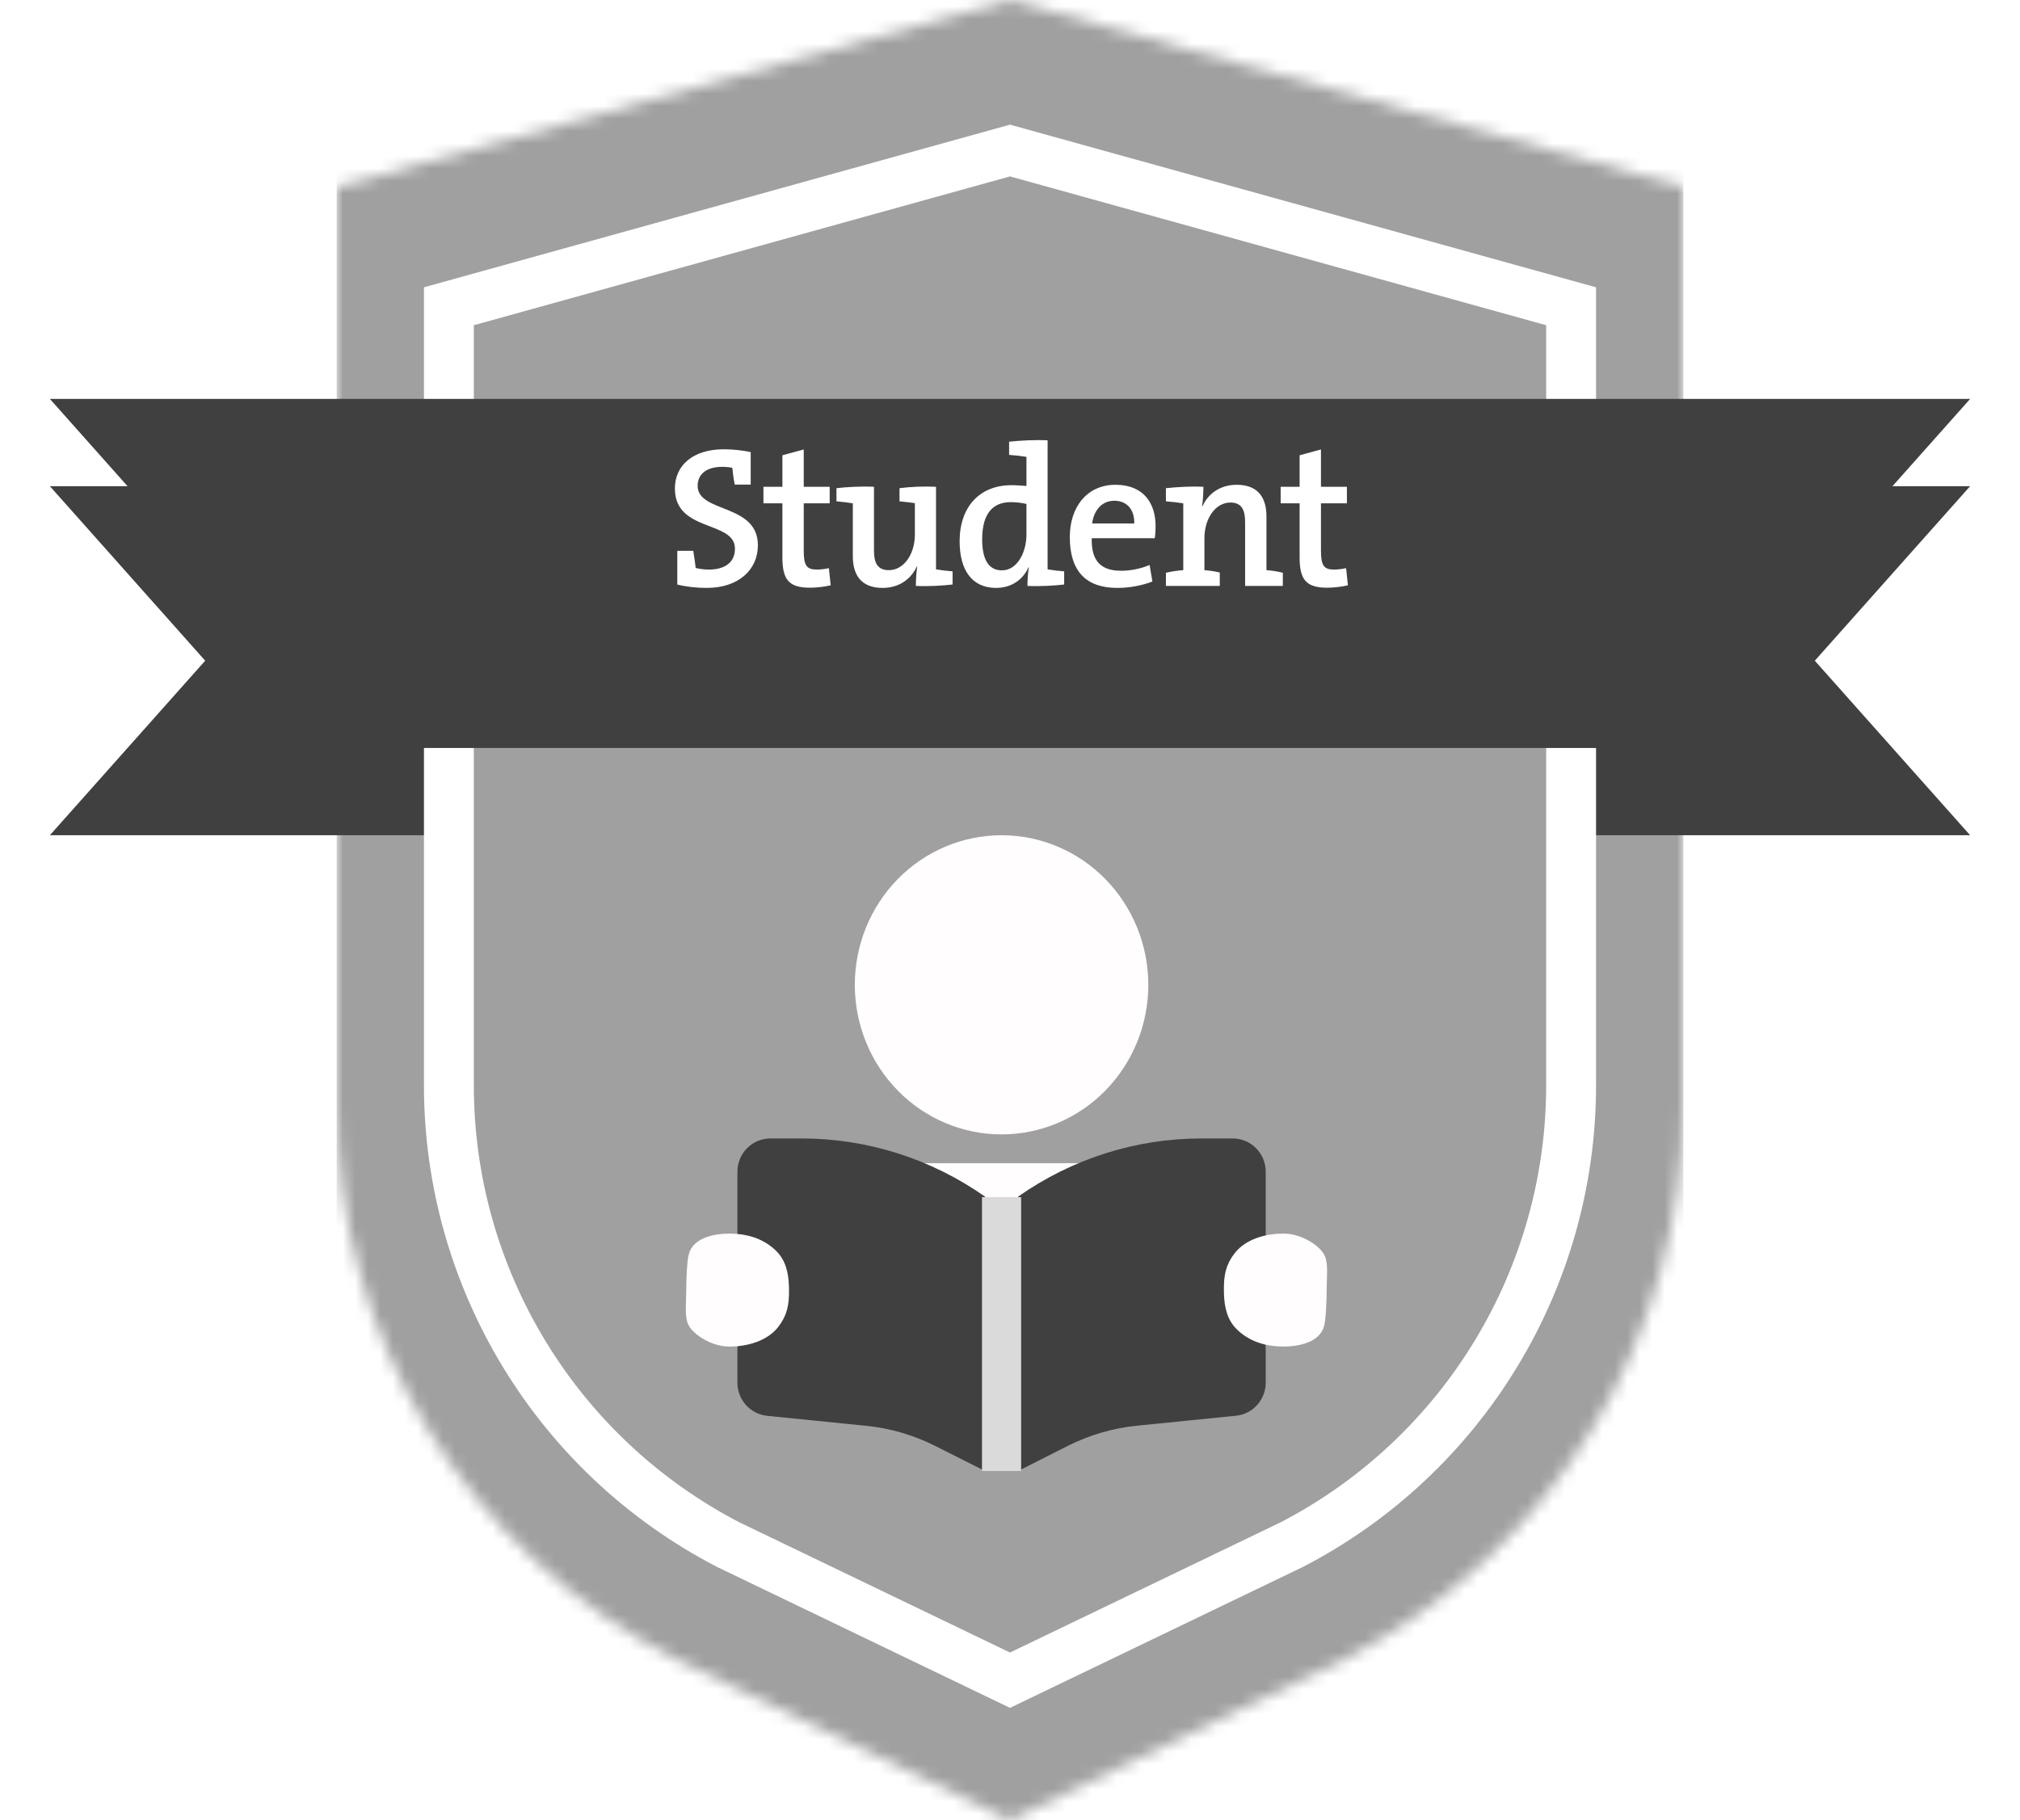
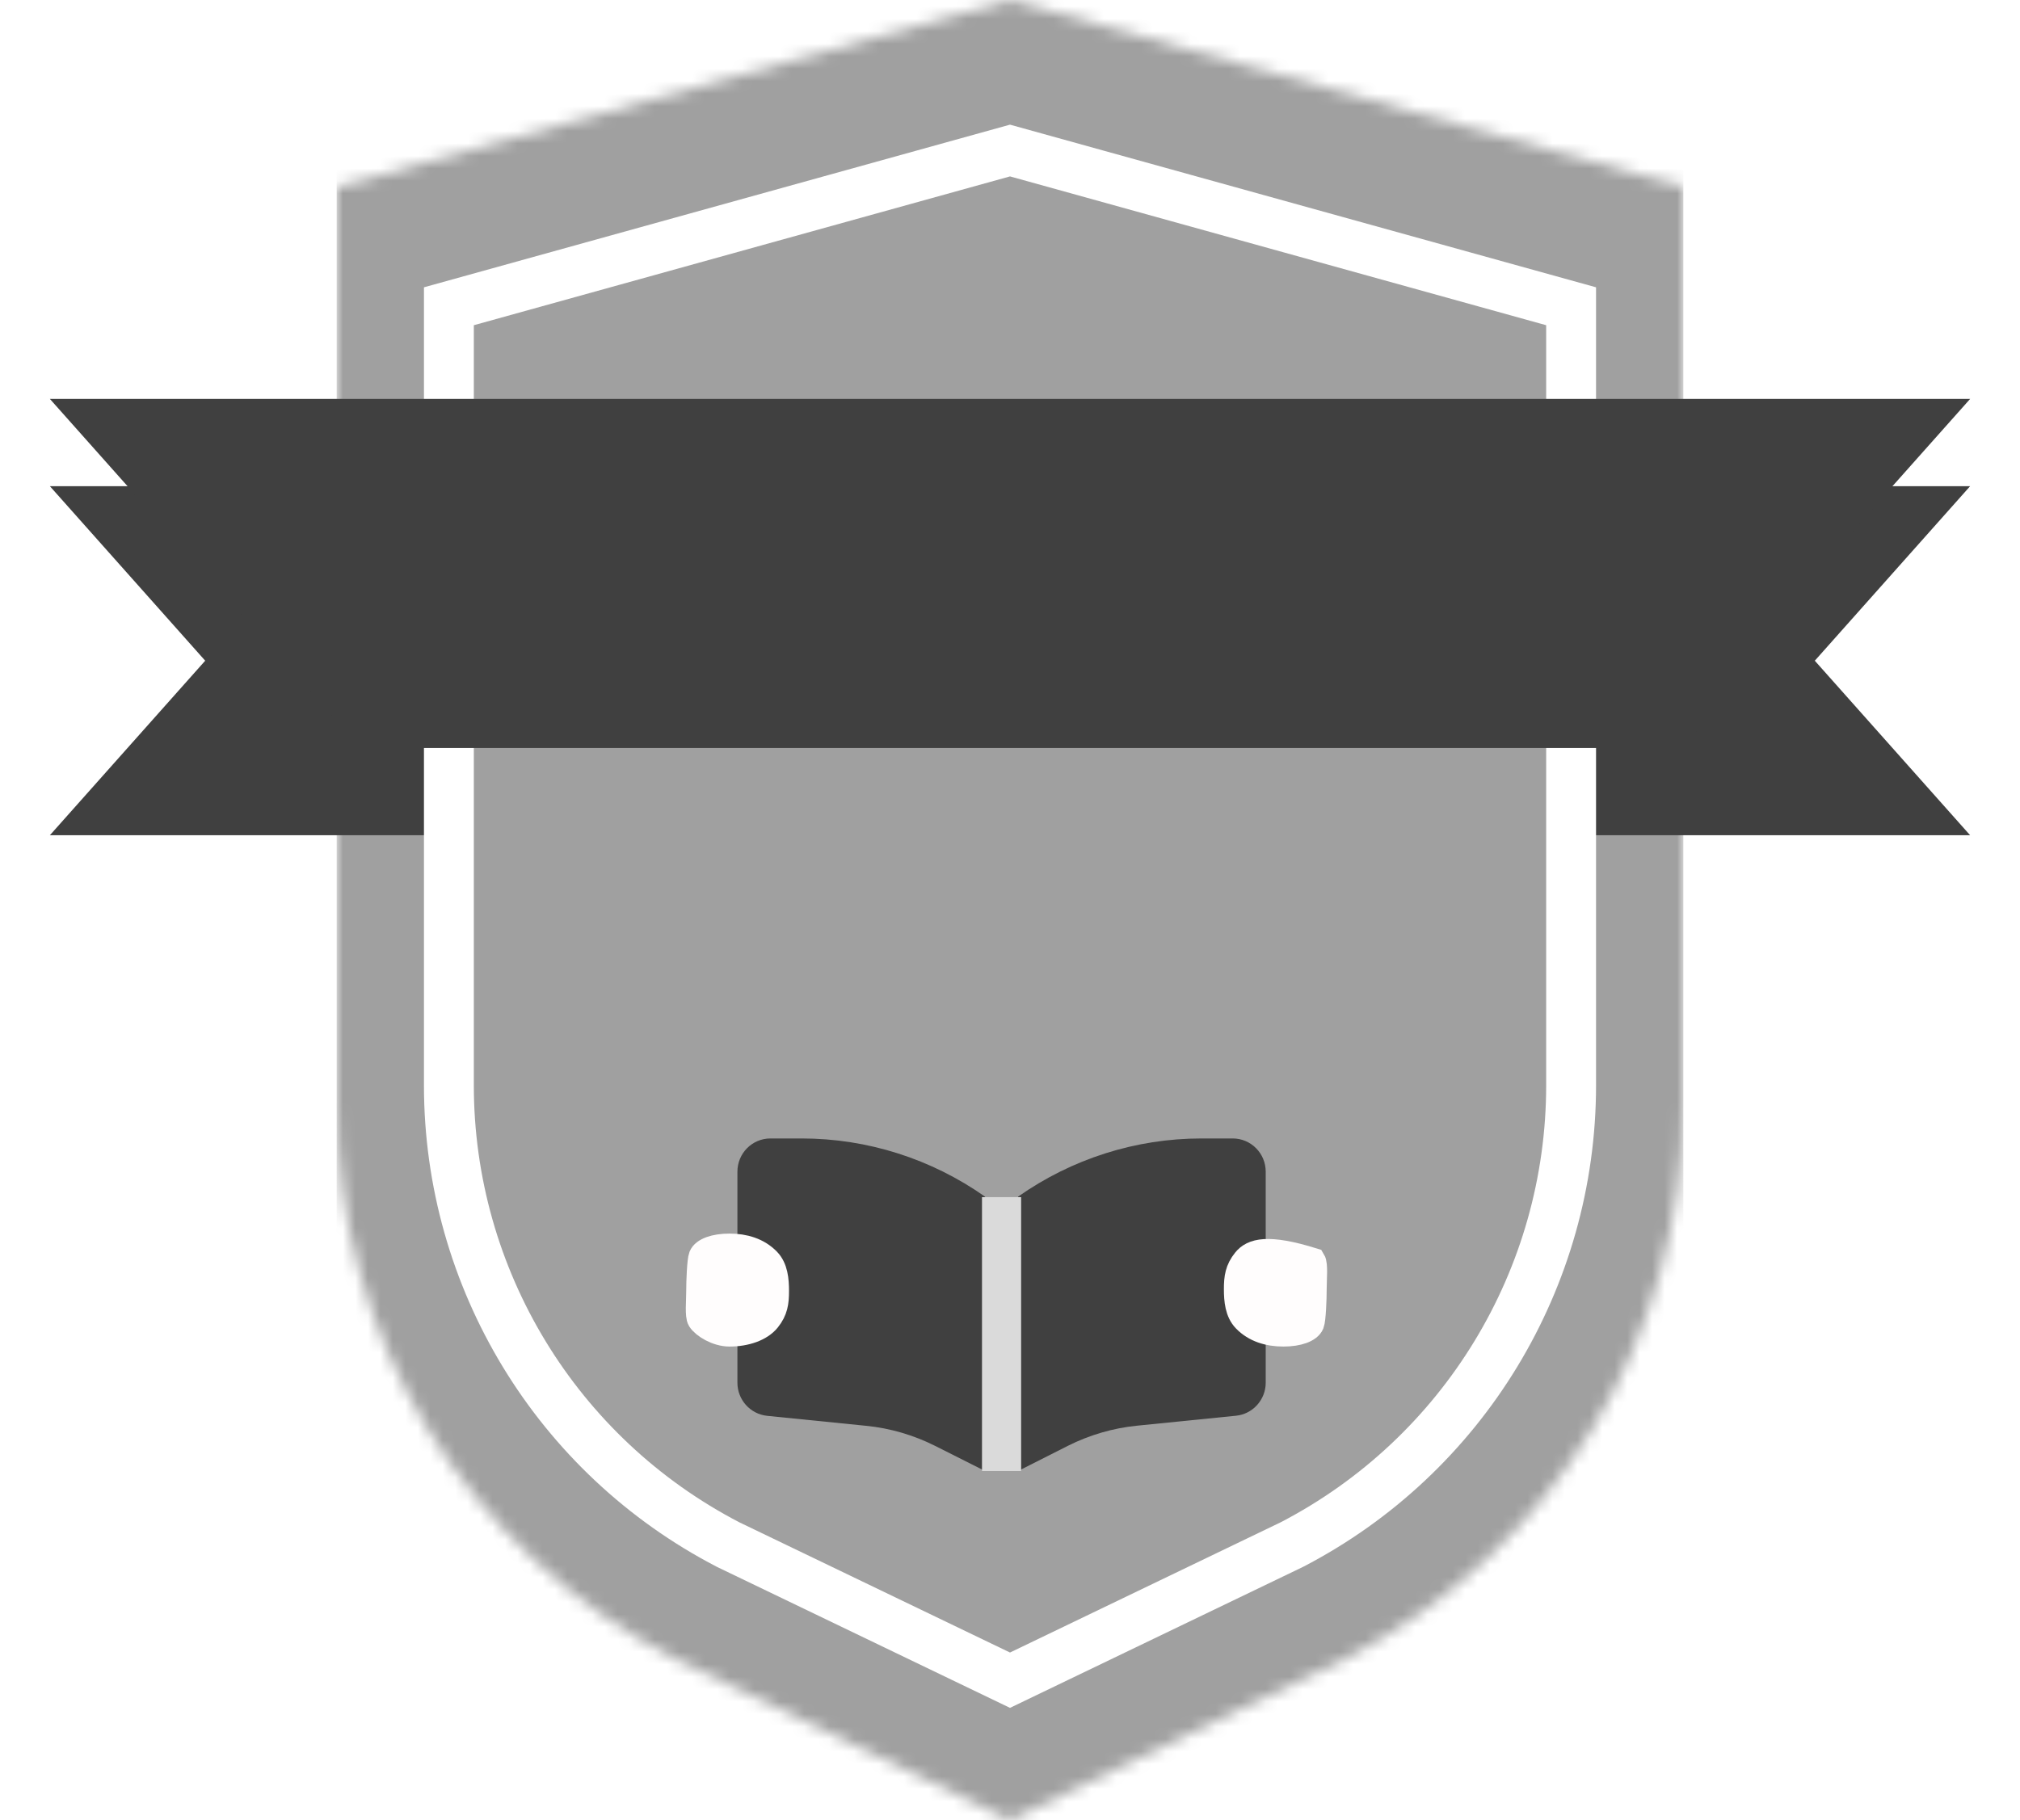
<svg xmlns="http://www.w3.org/2000/svg" width="162" height="146" viewBox="0 0 162 146" fill="none">
  <mask id="mask0_190_2244" style="mask-type:alpha" maskUnits="userSpaceOnUse" x="27" y="0" width="108" height="146">
    <path d="M27 15L81 0L135 15V88.586C135 107.271 124.588 124.399 108 133L81 146L54 133C37.412 124.399 27 107.271 27 88.586V15Z" fill="#D9D9D9" />
  </mask>
  <g mask="url(#mask0_190_2244)">
    <rect x="27" width="108" height="146" fill="#A0A0A0" />
  </g>
  <path d="M158 39H4L16.456 53L4 67H158L145.544 53L158 39Z" fill="#404040" />
  <path d="M126 24.567V87.058C126 102.556 117.362 116.763 103.6 123.904L81 134.78L58.399 123.904C44.637 116.763 36 102.555 36 87.058V24.567L81 12.075L126 24.567Z" fill="#A0A0A0" stroke="white" stroke-width="4" />
  <g filter="url(#filter0_d_190_2244)">
    <path d="M158 28H4L16.456 42L29 56H135L145.544 42L158 28Z" fill="#404040" />
  </g>
-   <path d="M60.781 43.736C60.781 45.72 59.213 47.16 56.685 47.16C55.837 47.16 55.005 47.064 54.317 46.888V44.184H55.597C55.677 44.68 55.757 45.176 55.789 45.56C56.093 45.64 56.477 45.688 56.861 45.688C58.013 45.688 58.941 45.208 58.941 44.008C58.941 41.736 54.125 42.712 54.125 39.192C54.125 37.336 55.565 36.04 58.045 36.04C58.813 36.04 59.485 36.12 60.205 36.264V38.872H58.925C58.829 38.408 58.765 37.912 58.733 37.528C58.541 37.48 58.205 37.448 57.917 37.448C56.621 37.448 55.949 38.072 55.949 38.968C55.949 41.176 60.781 40.36 60.781 43.736ZM66.619 46.952C66.139 47.064 65.483 47.144 64.955 47.144C63.259 47.144 62.747 46.488 62.747 44.712V40.376H61.227V39.048H62.747V36.52L64.459 36.056V39.048H66.539V40.376H64.459V44.184C64.459 45.368 64.699 45.688 65.499 45.688C65.851 45.688 66.187 45.64 66.475 45.576L66.619 46.952ZM76.395 46.888C75.563 46.984 74.411 47.048 73.451 47C73.451 46.552 73.483 45.912 73.563 45.432H73.531C73.067 46.456 72.107 47.16 70.779 47.16C68.971 47.16 68.395 46.008 68.395 44.616V40.376C68.011 40.312 67.499 40.248 67.083 40.216V39.16C67.915 39.064 69.051 39 70.091 39.048V44.152C70.091 45.144 70.363 45.736 71.291 45.736C72.475 45.736 73.371 44.472 73.371 42.872V40.36C73.019 40.312 72.555 40.248 72.139 40.216V39.16C72.987 39.048 74.091 39 75.067 39.048V45.672C75.451 45.736 75.963 45.8 76.395 45.832V46.888ZM85.344 46.888C84.512 46.984 83.36 47.048 82.4 47C82.4 46.584 82.432 45.96 82.512 45.512H82.48C82.048 46.488 81.12 47.16 79.888 47.16C77.936 47.16 76.96 45.72 76.96 43.416C76.96 40.68 78.544 38.92 81.12 38.92C81.504 38.92 81.888 38.952 82.32 38.984V36.648C81.936 36.584 81.392 36.52 80.928 36.488V35.432C81.824 35.336 82.976 35.272 84.016 35.32V45.672C84.4 45.736 84.928 45.8 85.344 45.832V46.888ZM82.32 42.888V40.424C81.888 40.328 81.472 40.28 81.056 40.28C79.696 40.28 78.768 41.112 78.768 43.256C78.768 44.856 79.264 45.752 80.352 45.752C81.616 45.752 82.32 44.248 82.32 42.888ZM92.676 42.2C92.676 42.456 92.66 42.84 92.612 43.176H87.556C87.508 44.984 88.276 45.784 89.908 45.784C90.676 45.784 91.476 45.624 92.196 45.32L92.42 46.648C91.588 46.968 90.596 47.16 89.604 47.16C87.156 47.16 85.796 45.88 85.796 43.08C85.796 40.696 87.156 38.888 89.46 38.888C91.732 38.888 92.676 40.392 92.676 42.2ZM90.964 41.992C90.996 40.872 90.372 40.168 89.364 40.168C88.404 40.168 87.732 40.888 87.588 41.992H90.964ZM102.88 47H99.856V41.896C99.856 40.904 99.584 40.312 98.672 40.312C97.488 40.312 96.592 41.576 96.592 43.176V45.736C97.008 45.768 97.456 45.832 97.824 45.928V47H93.504V45.944C93.92 45.848 94.416 45.768 94.896 45.736V40.376C94.512 40.312 93.968 40.248 93.504 40.216V39.16C94.4 39.064 95.552 39 96.512 39.048C96.512 39.464 96.48 40.152 96.4 40.616H96.432C96.896 39.592 97.856 38.888 99.184 38.888C100.992 38.888 101.568 40.04 101.568 41.432V45.736C102.032 45.768 102.496 45.848 102.88 45.944V47ZM108.099 46.952C107.619 47.064 106.963 47.144 106.435 47.144C104.739 47.144 104.227 46.488 104.227 44.712V40.376H102.707V39.048H104.227V36.52L105.939 36.056V39.048H108.019V40.376H105.939V44.184C105.939 45.368 106.179 45.688 106.979 45.688C107.331 45.688 107.667 45.64 107.955 45.576L108.099 46.952Z" fill="white" />
-   <path d="M90.562 93.669C95.285 94.779 99.11 98.304 100.699 102.908C101.214 104.408 101.508 106.028 101.508 107.708C101.508 110.363 99.404 112.508 96.8 112.508H63.846C61.242 112.508 59.139 110.363 59.139 107.708C59.139 106.028 59.418 104.408 59.948 102.908C61.492 98.454 65.141 94.989 69.672 93.774C70.82 93.459 72.026 93.309 73.276 93.309H87.4C88.488 93.309 89.562 93.429 90.577 93.669H90.562ZM80.323 67C83.445 67 86.438 68.264 88.645 70.514C90.853 72.765 92.093 75.817 92.093 78.999C92.093 82.181 90.853 85.234 88.645 87.484C86.438 89.734 83.445 90.998 80.323 90.998C77.202 90.998 74.208 89.734 72.001 87.484C69.794 85.234 68.554 82.181 68.554 78.999C68.554 75.817 69.794 72.765 72.001 70.514C74.208 68.264 77.202 67 80.323 67Z" fill="#FFFDFD" />
  <path d="M78.999 95.992V118L74.994 115.983C73.264 115.116 71.394 114.566 69.466 114.374L61.522 113.573C60.173 113.432 59.139 112.29 59.139 110.914V93.991C59.139 92.515 60.322 91.323 61.787 91.323H64.294C69.557 91.323 74.688 92.957 78.999 95.992ZM81.647 118V95.992C85.959 92.957 91.089 91.323 96.352 91.323H98.86C100.325 91.323 101.508 92.515 101.508 93.991V110.914C101.508 112.281 100.473 113.432 99.125 113.565L91.18 114.365C89.26 114.557 87.382 115.107 85.653 115.974L81.647 118Z" fill="#404040" />
  <path d="M58.504 99.954C57.312 99.954 56.43 100.283 56.231 100.775C56.099 101.104 56.033 102.746 56.033 103.567C56.033 104.388 55.917 105.54 56.121 105.866C56.43 106.359 57.491 107.016 58.504 107.016C59.806 107.016 60.997 106.605 61.593 105.866C62.189 105.127 62.277 104.471 62.277 103.567C62.277 102.663 62.189 101.719 61.593 101.104C60.799 100.283 59.695 99.954 58.504 99.954Z" fill="#FFFDFD" stroke="#FFFDFD" stroke-width="2" />
-   <path d="M102.927 107.016C104.118 107.016 105.001 106.687 105.199 106.195C105.332 105.866 105.398 104.224 105.398 103.403C105.398 102.582 105.514 101.43 105.31 101.104C105.001 100.611 103.939 99.954 102.927 99.954C101.625 99.954 100.433 100.365 99.838 101.104C99.242 101.843 99.154 102.499 99.154 103.403C99.154 104.306 99.242 105.25 99.838 105.866C100.632 106.687 101.735 107.016 102.927 107.016Z" fill="#FFFDFD" stroke="#FFFDFD" stroke-width="2" />
+   <path d="M102.927 107.016C104.118 107.016 105.001 106.687 105.199 106.195C105.332 105.866 105.398 104.224 105.398 103.403C105.398 102.582 105.514 101.43 105.31 101.104C101.625 99.954 100.433 100.365 99.838 101.104C99.242 101.843 99.154 102.499 99.154 103.403C99.154 104.306 99.242 105.25 99.838 105.866C100.632 106.687 101.735 107.016 102.927 107.016Z" fill="#FFFDFD" stroke="#FFFDFD" stroke-width="2" />
  <path d="M81.892 96.031H78.754V118H81.892V96.031Z" fill="#DADADA" />
  <defs>
    <filter id="filter0_d_190_2244" x="0" y="28" width="162" height="36" filterUnits="userSpaceOnUse" color-interpolation-filters="sRGB">
      <feFlood flood-opacity="0" result="BackgroundImageFix" />
      <feColorMatrix in="SourceAlpha" type="matrix" values="0 0 0 0 0 0 0 0 0 0 0 0 0 0 0 0 0 0 127 0" result="hardAlpha" />
      <feOffset dy="4" />
      <feGaussianBlur stdDeviation="2" />
      <feComposite in2="hardAlpha" operator="out" />
      <feColorMatrix type="matrix" values="0 0 0 0 0 0 0 0 0 0 0 0 0 0 0 0 0 0 0.25 0" />
      <feBlend mode="normal" in2="BackgroundImageFix" result="effect1_dropShadow_190_2244" />
      <feBlend mode="normal" in="SourceGraphic" in2="effect1_dropShadow_190_2244" result="shape" />
    </filter>
  </defs>
</svg>